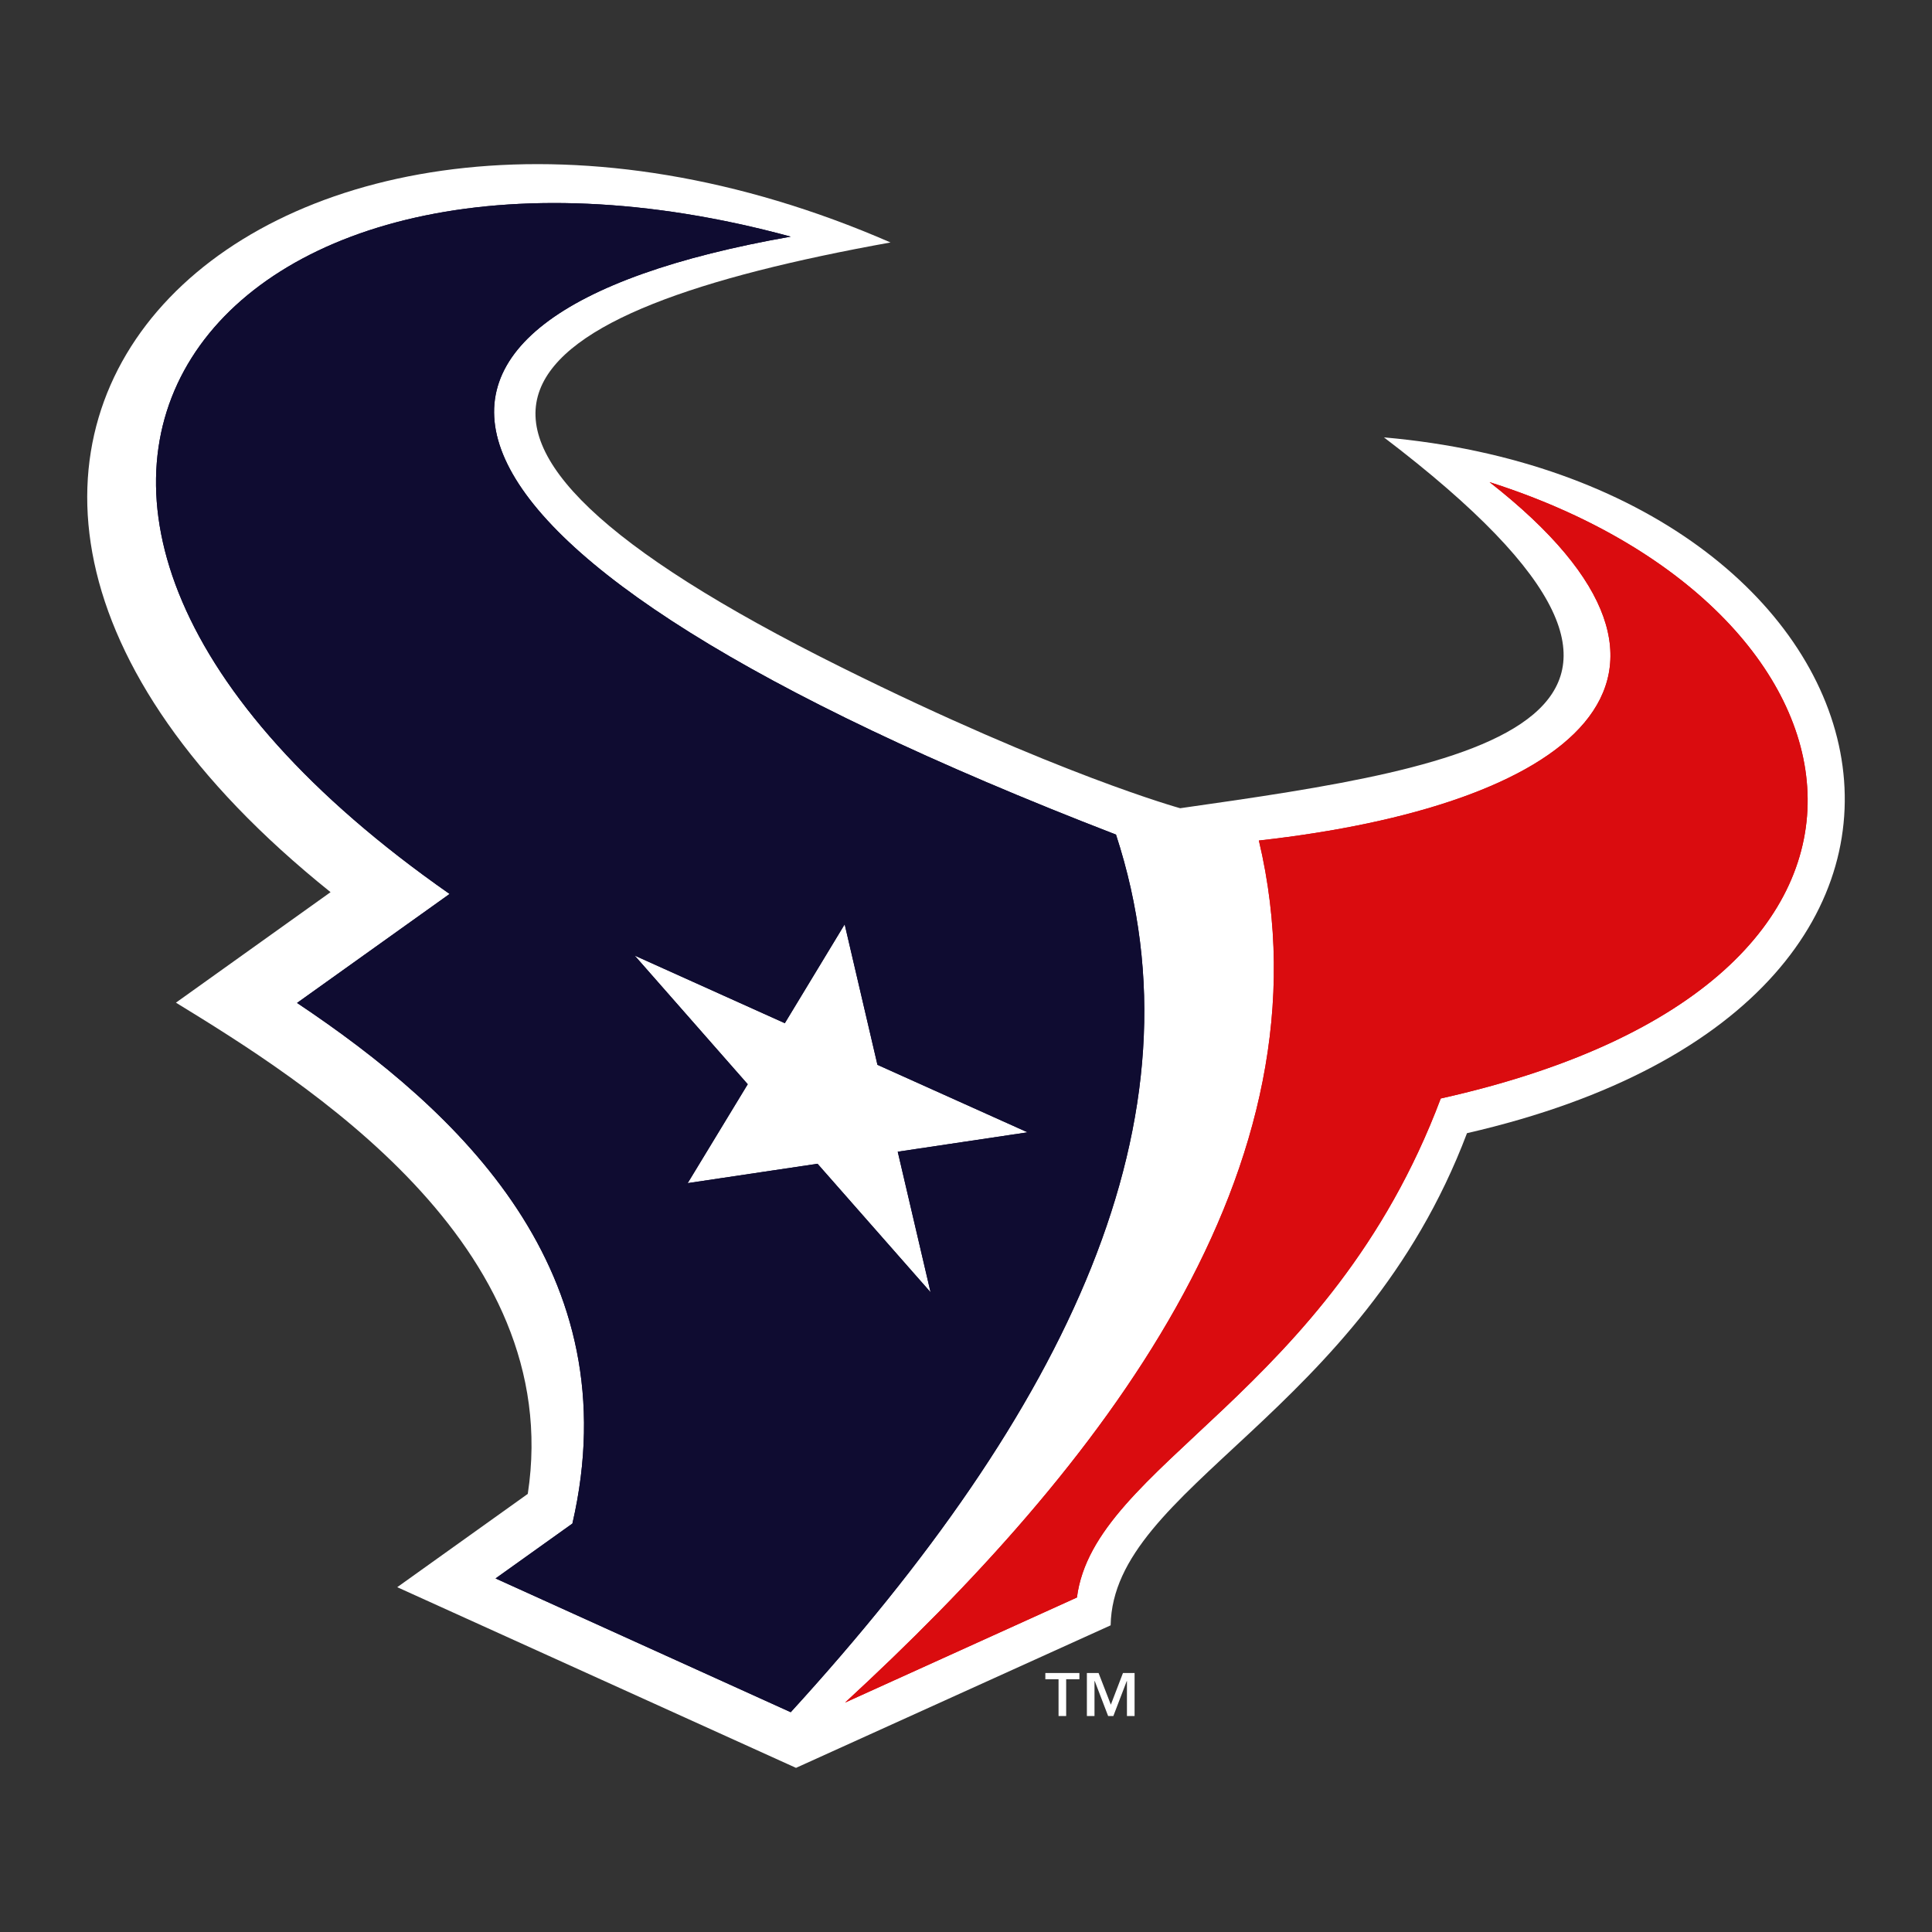
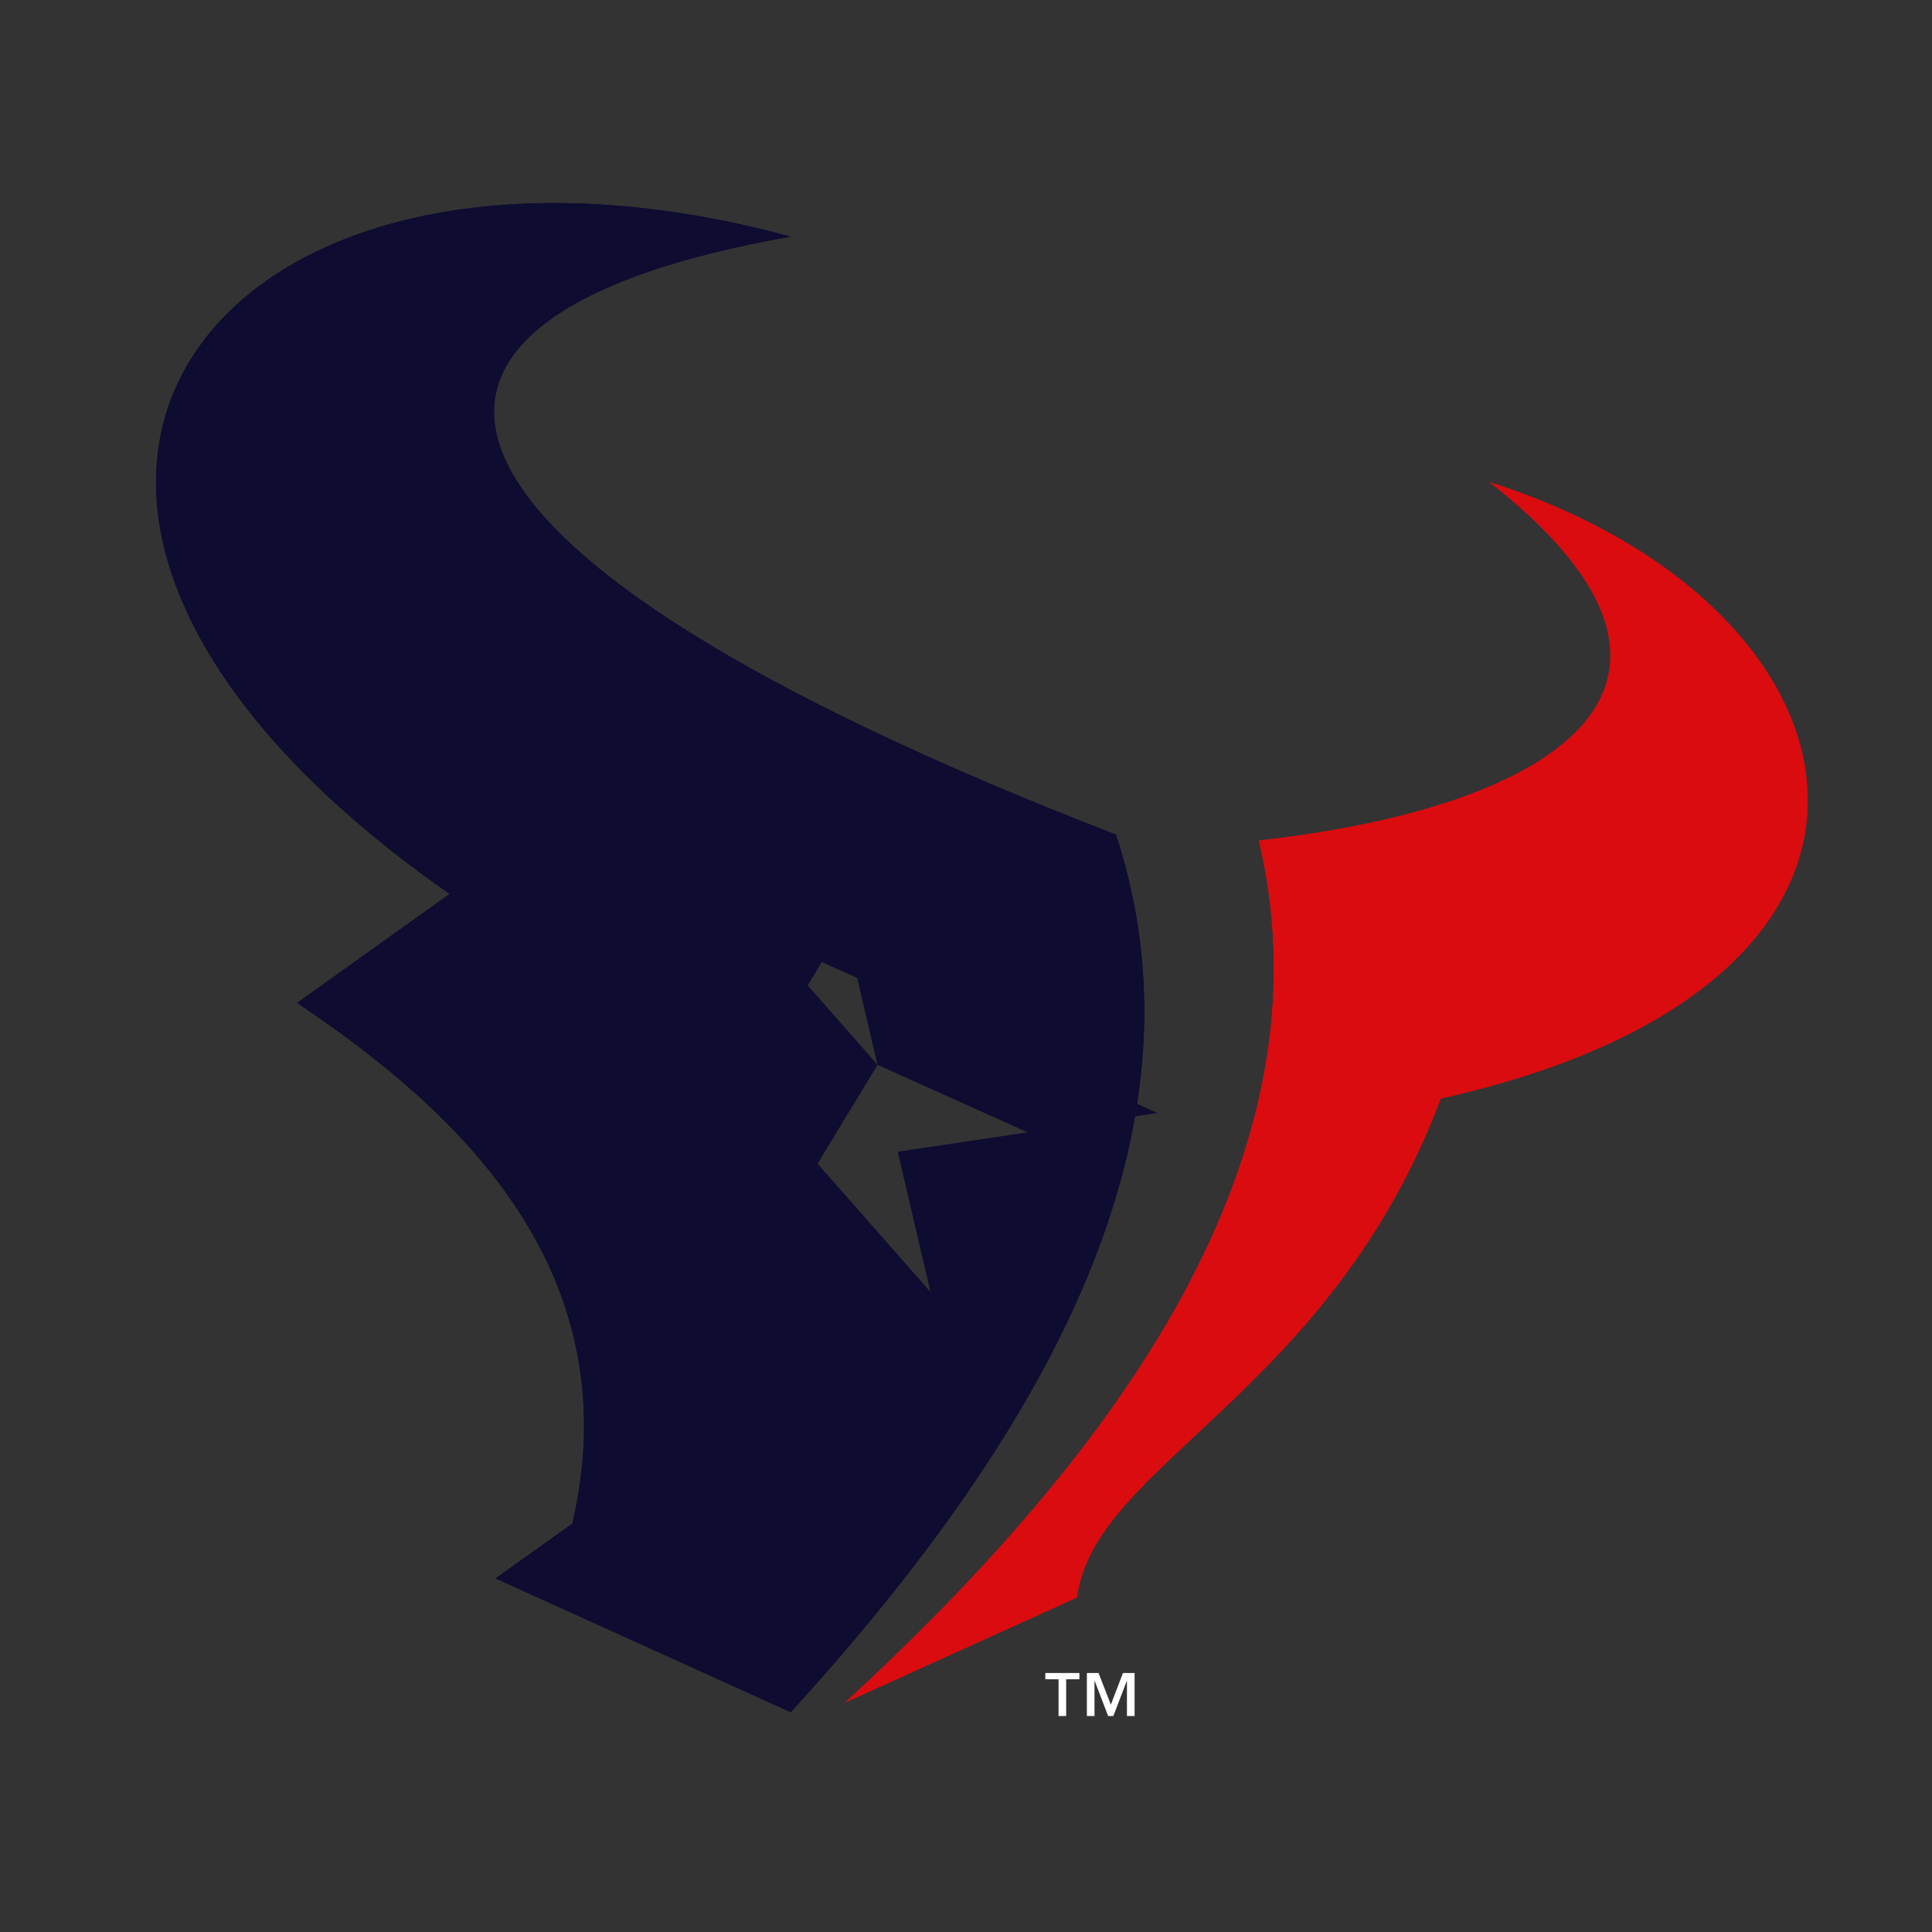
<svg xmlns="http://www.w3.org/2000/svg" version="1.0" id="Layer_1" x="0px" y="0px" width="800px" height="800px" viewBox="0 0 800 800" enable-background="new 0 0 800 800" xml:space="preserve">
  <rect x="0" y="0" width="800" height="800" fill="#333333" stroke="none" />
  <g>
-     <path fill-rule="evenodd" clip-rule="evenodd" fill="#FFFFFF" d="M573.061,181.108c155.738,118.511,37.221,136.265-84.38,153.561   c0,0-51.34-14.155-140.259-58.336c-201.663-100.186-138.176-147.389,20.324-175.936C115.036-10.125-96.403,182.306,136.877,369.425   L72.85,415.179c52.617,32.235,161.514,99.866,145.692,203.408l-54.054,38.633l165.12,74.816l130.284-59.019   c0.972-57.372,103.45-87.143,147.558-203.792C850.178,413.544,788.344,199.998,573.061,181.108L573.061,181.108L573.061,181.108z" />
    <path fill-rule="evenodd" clip-rule="evenodd" fill="#DA0C0F" d="M616.805,199.649c104.574,81.888,31.984,134.173-95.529,148.395   c32.262,135.959-66.633,260.5-171.349,356.954l96.008-43.514c7.112-55.258,104.515-84,150.649-206.625   C813.395,406.502,778.029,250.903,616.805,199.649L616.805,199.649L616.805,199.649z" />
-     <path fill-rule="evenodd" clip-rule="evenodd" fill="#0F0C31" d="M462.109,345.597C157.405,227.894,137.206,131.351,327.42,97.98   C89.545,33.356-49.176,205.75,186.17,370.168l-63.169,45.124c67.071,44.824,138.137,111.167,114.017,215.58L205.2,653.597   l122.219,55.388C441.167,584.432,500.661,463.389,462.109,345.597L462.109,345.597L462.109,345.597z M385.33,535.101   l-46.814-53.212l-53.764,8.021l24.865-40.952l-46.801-53.272l62.16,27.994l24.782-40.93l13.576,58.176l62.17,27.946l-53.771,8.029   L385.33,535.101L385.33,535.101L385.33,535.101z" />
+     <path fill-rule="evenodd" clip-rule="evenodd" fill="#0F0C31" d="M462.109,345.597C157.405,227.894,137.206,131.351,327.42,97.98   C89.545,33.356-49.176,205.75,186.17,370.168l-63.169,45.124c67.071,44.824,138.137,111.167,114.017,215.58L205.2,653.597   l122.219,55.388C441.167,584.432,500.661,463.389,462.109,345.597L462.109,345.597L462.109,345.597z M385.33,535.101   l-46.814-53.212l24.865-40.952l-46.801-53.272l62.16,27.994l24.782-40.93l13.576,58.176l62.17,27.946l-53.771,8.029   L385.33,535.101L385.33,535.101L385.33,535.101z" />
    <path fill-rule="evenodd" clip-rule="evenodd" fill="#0F0C31" d="M462.109,345.597C157.405,227.894,137.206,131.351,327.42,97.98   C89.545,33.356-49.176,205.75,186.17,370.168l-63.169,45.124c67.071,44.824,138.137,111.167,114.017,215.58L205.2,653.597   l122.219,55.388C441.167,584.432,500.661,463.389,462.109,345.597L462.109,345.597L462.109,345.597z M385.33,535.101   l-46.814-53.212l-53.764,8.021l24.865-40.952l-46.801-53.272l62.16,27.994l24.782-40.93l13.576,58.176l62.17,27.946l-53.771,8.029   L385.33,535.101L385.33,535.101L385.33,535.101z" />
    <path fill-rule="evenodd" clip-rule="evenodd" fill="#DA0C0F" d="M616.805,199.649c104.574,81.888,31.984,134.173-95.529,148.395   c32.262,135.959-66.633,260.5-171.349,356.954l96.008-43.514c7.112-55.258,104.515-84,150.649-206.625   C813.395,406.502,778.029,250.903,616.805,199.649L616.805,199.649L616.805,199.649z" />
    <path fill-rule="evenodd" clip-rule="evenodd" fill="#FFFFFF" d="M459.978,705.863l5.02-13.109h4.808v17.826h-3.16v-14.501h-0.083   l-5.551,14.501h-2.153l-5.551-14.501h-0.1v14.501h-3.151v-17.826h4.838L459.978,705.863L459.978,705.863L459.978,705.863z    M446.951,695.348h-5.473v15.232h-3.157v-15.232h-5.469v-2.594h14.103v2.594H446.951L446.951,695.348z" />
  </g>
</svg>